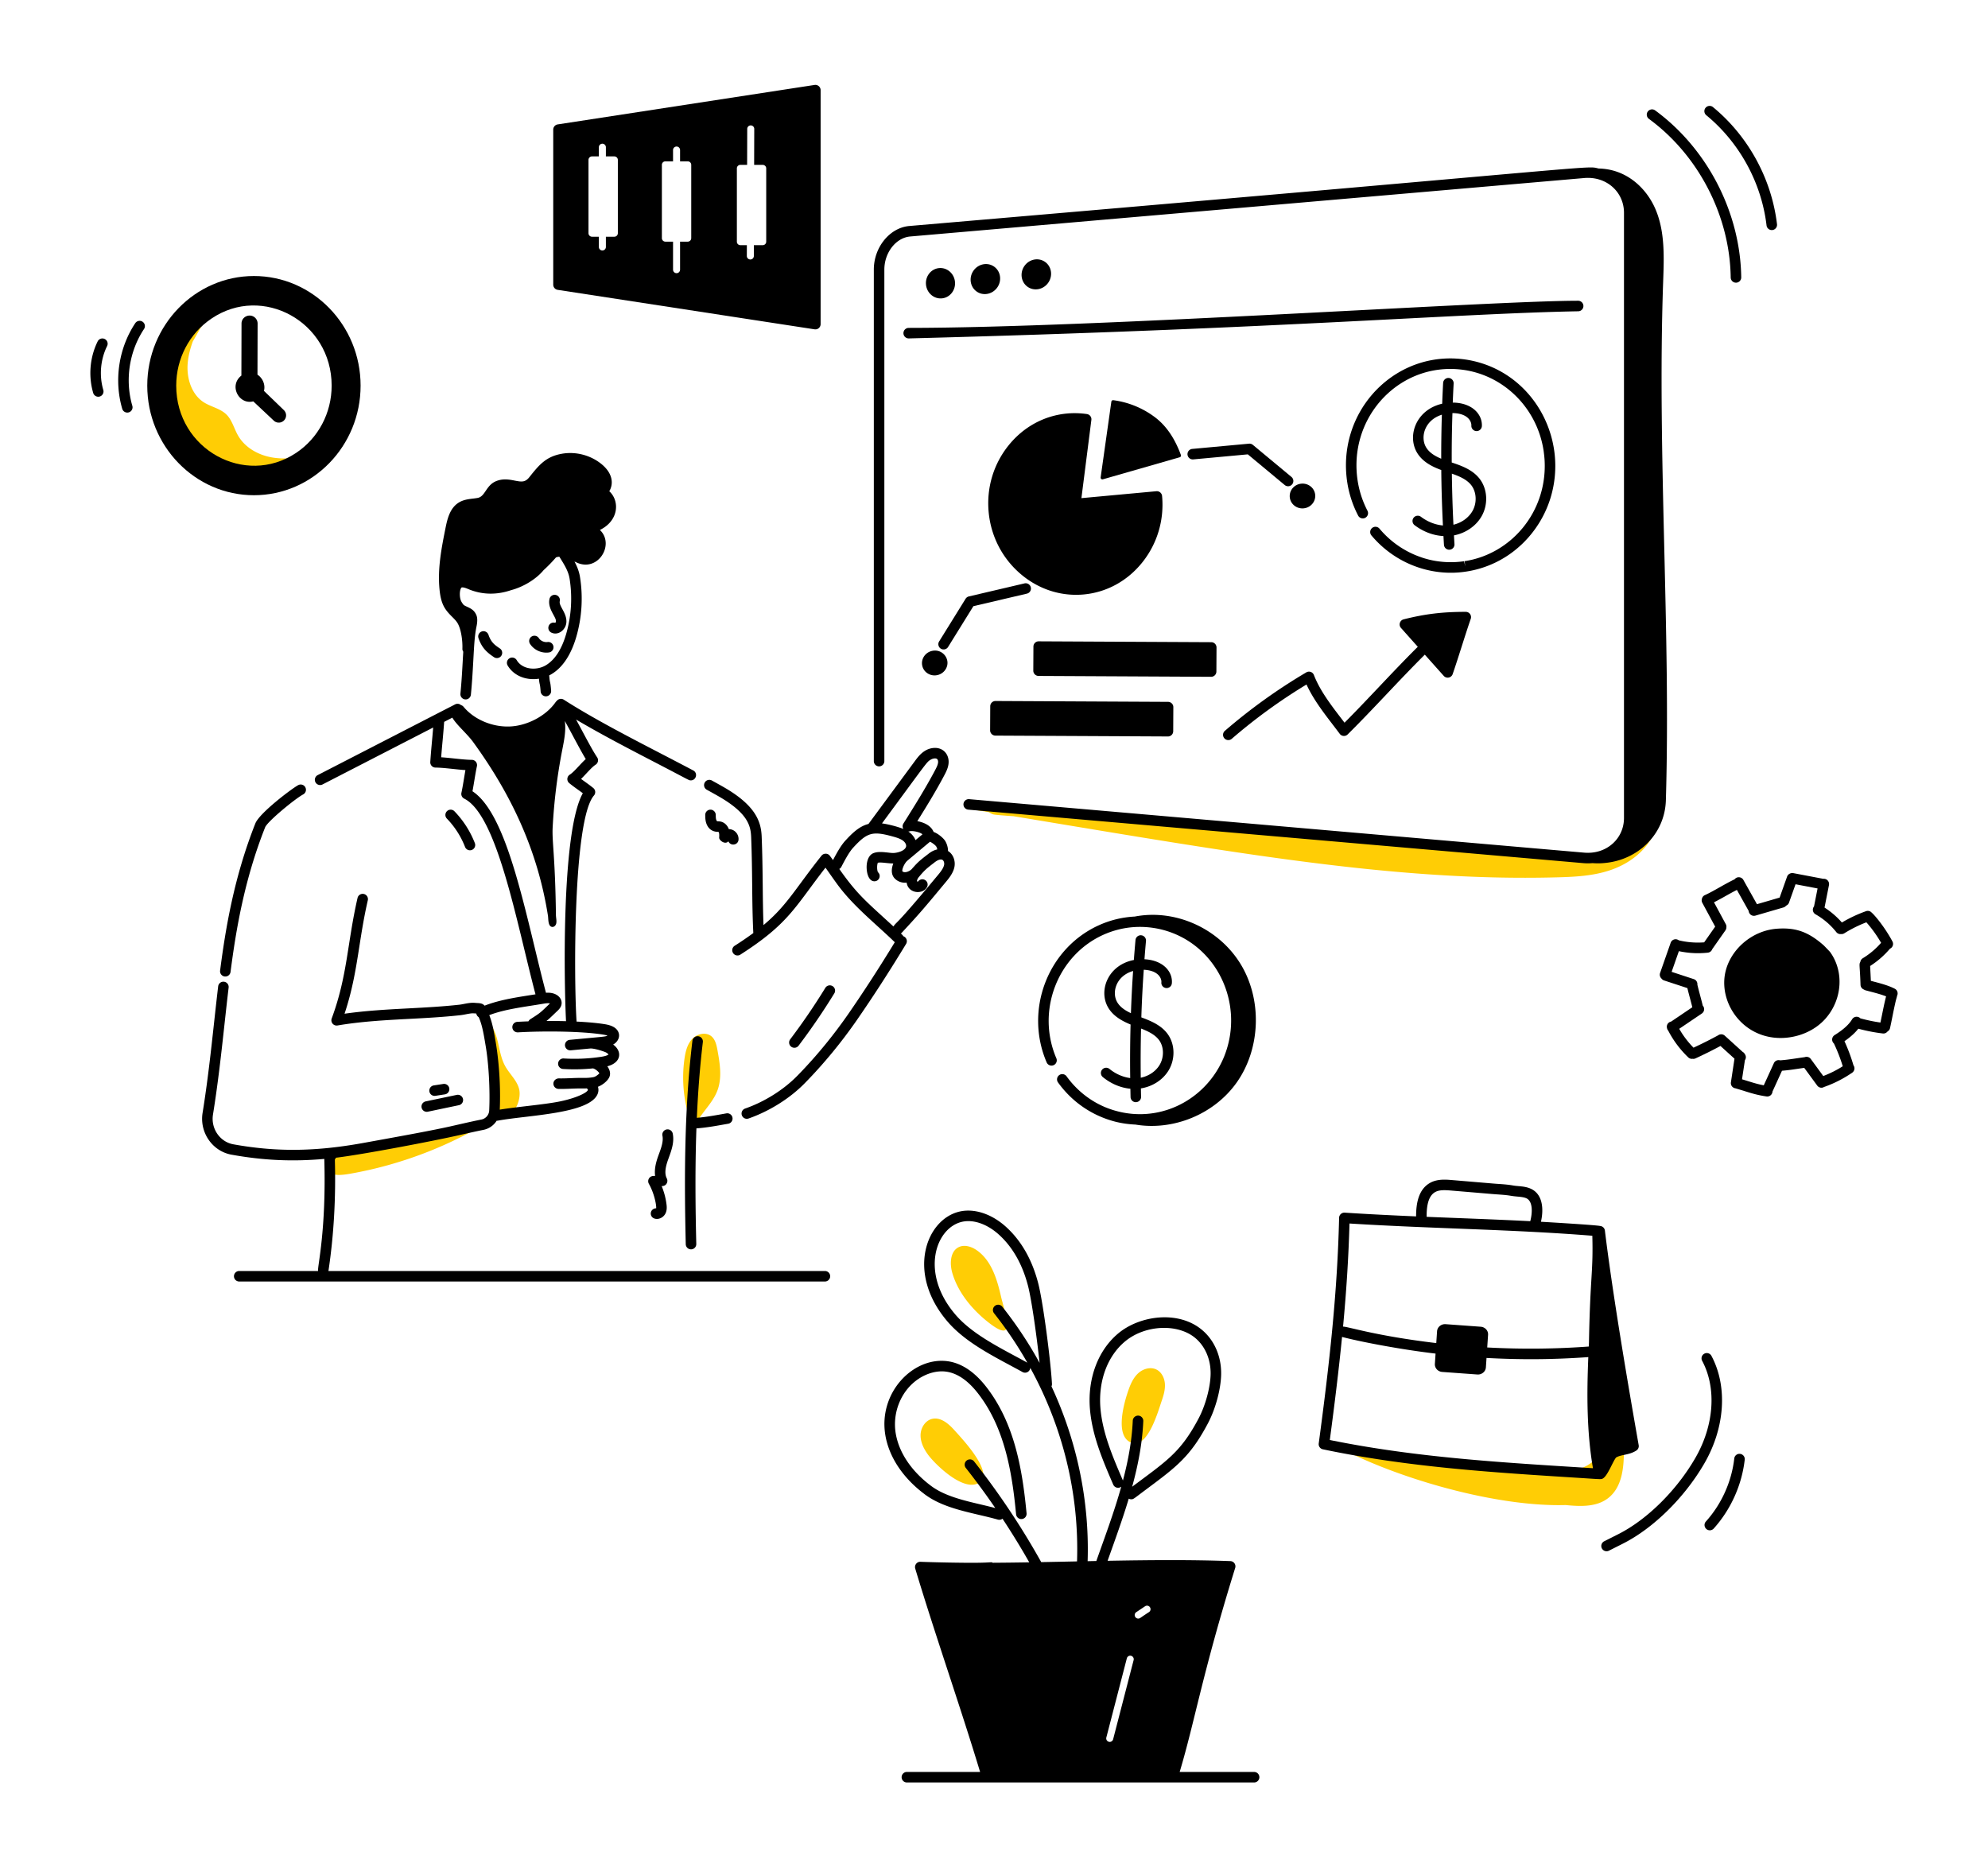
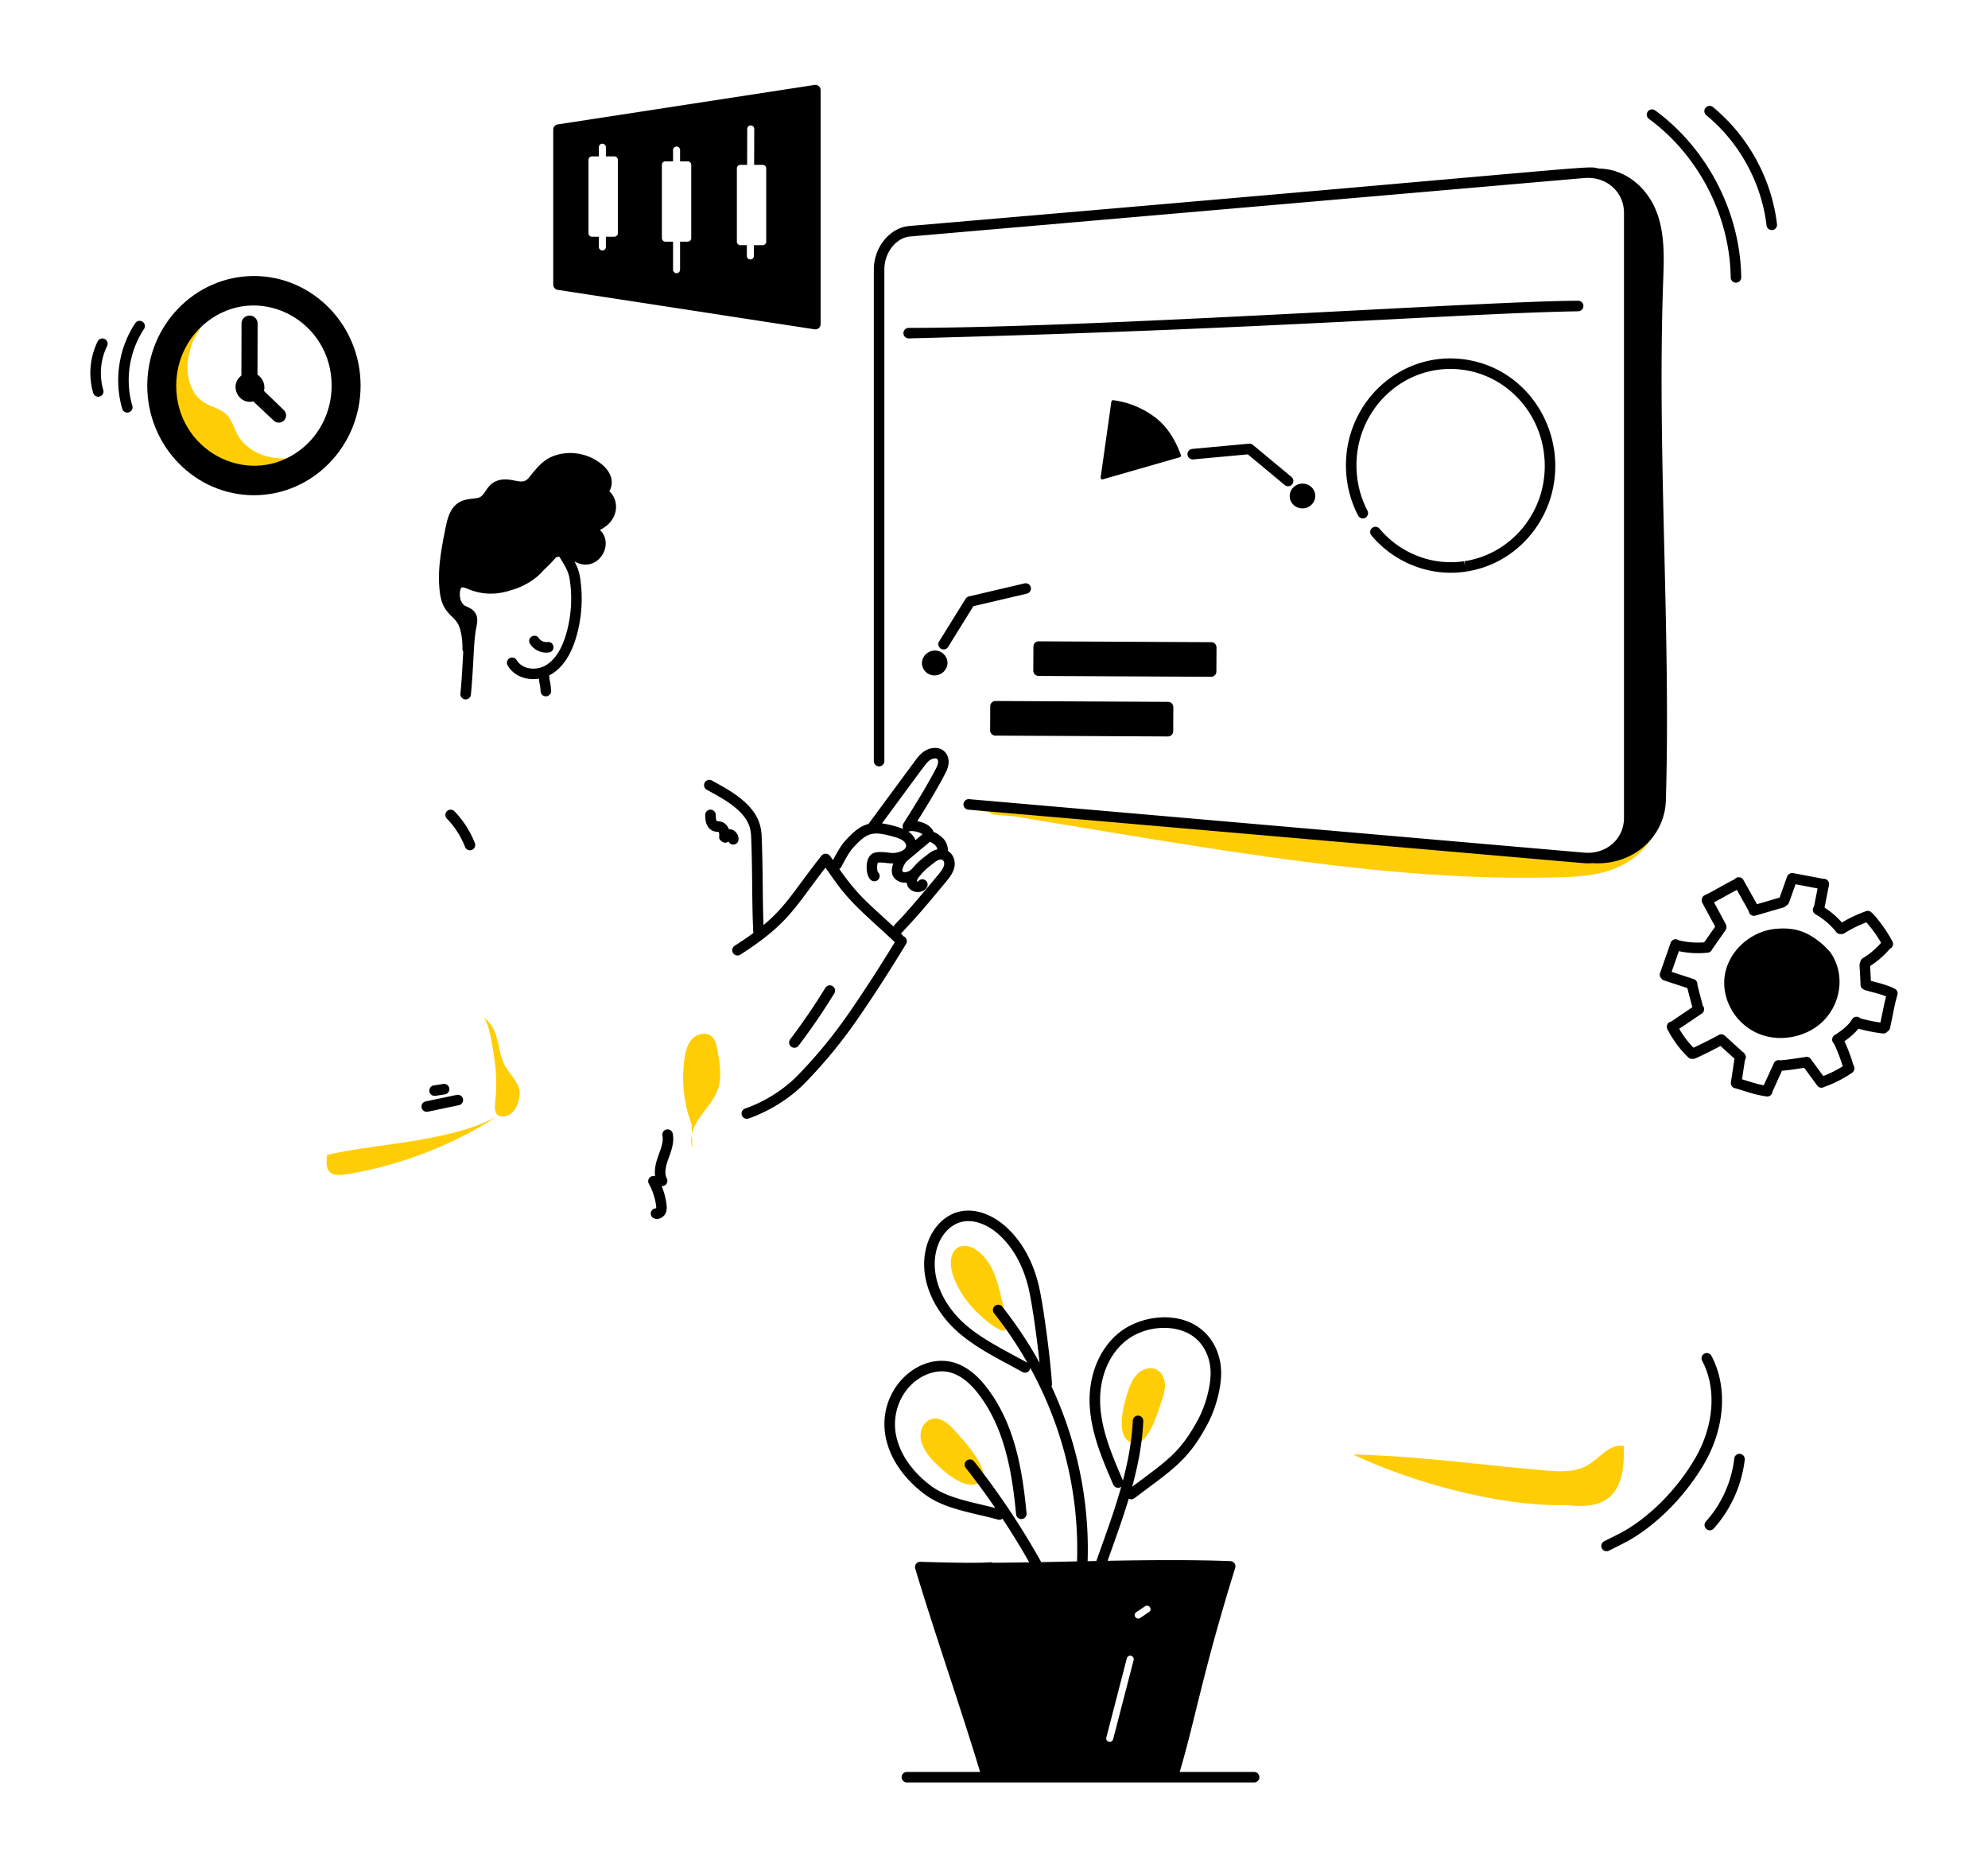
<svg xmlns="http://www.w3.org/2000/svg" enable-background="new 0 0 600 650" viewBox="16.75 58.922 566.499 532.155" id="BusinessProfit">
  <g fill="#000000" class="color000000 svgShape">
    <path fill="#ffcd05" d="M292.734 289.417c69.773 11.398 118.552 20.87 167.923 19.522 4.947-.135 9.95-.396 14.693-1.95s9.265-4.534 11.958-9.111c-9.554 8.485-22.804 5.783-35.005 4.368-20.221-2.32-40.832-2.89-61.074-4.982a4887.522 4887.522 0 0 0-78.249-7.452c-5.051-.44-11.812-2.314-16.72-1.252-.359.077 2.62 2.083 2.85 2.17 1.82.68-6.546-.004 102.479 6.842M213.81 379.287a38.132 38.132 0 0 1-2.004-18.695c.289-1.997.789-4.074 2.16-5.554 1.372-1.48 3.856-2.097 5.44-.847 1.179.931 1.527 2.542 1.796 4.02.688 3.79 1.342 7.795.01 11.408-1.066 2.89-3.28 5.178-5.036 7.71-1.756 2.531-3.108 5.727-2.124 8.646l-.241-6.688zM158.445 377.081c-13.793 7.428-34.749 7.678-48.484 10.977-.727 5.678 1.4 6.249 6.454 5.37 14.396-2.503 28.95-7.98 42.03-16.347zM164.684 369.303c-.605-2.487-2.715-4.29-3.958-6.527-1.28-2.304-1.601-4.996-2.266-7.546-.666-2.55-1.856-5.192-4.172-6.45 1.87 1.015 2.819 8.755 3.158 10.728.686 3.998.874 8.083.537 12.126-.199 2.387-.969 6.11 2.852 5.344 2.976-.595 4.477-5.093 3.85-7.675zM338.433 454.73c.619-1.7 1.429-3.397 2.796-4.581 1.367-1.184 3.406-1.742 5.033-.95 1.475.718 2.306 2.388 2.432 4.024.126 1.636-.34 3.257-.873 4.809-1.107 3.23-3.978 13.539-8.493 12.083-5.253-1.693-2.098-12.086-.895-15.386zM288.1 421.624c-.76-2.652-.579-6.179 1.929-7.33 1.641-.753 3.606-.095 5.085.94 4.106 2.876 5.718 8.11 6.842 12.994 1.196 5.196 4.755 13.995-3.381 7.676-4.638-3.602-8.836-8.56-10.476-14.28zM281.106 473.345c-1.17-1.633-2.094-3.551-2.029-5.559.065-2.007 1.353-4.068 3.31-4.517 2.382-.547 4.599 1.31 6.235 3.126 2.296 2.548 11.104 11.82 7.46 14.82-4.258 3.507-12.914-4.992-14.976-7.87zM462.884 487.83c3.911.384 8.176.59 11.441-1.495 4.896-3.127 5.275-9.721 5.146-15.33-4.016-.78-6.878 3.476-10.378 5.507-3.585 2.08-8.097 1.793-12.28 1.437-18.03-1.533-36.388-4.147-54.462-4.516 16.485 7.851 41.95 14.919 60.533 14.397zM73.866 150.98c-1.668 3.747-3.363 7.596-3.648 11.706-.286 4.111 1.132 8.606 4.51 10.82 2.111 1.385 4.814 1.797 6.601 3.601 1.573 1.59 2.118 3.94 3.233 5.897 2.042 3.584 5.982 5.696 9.973 6.323s8.064-.048 12.006-.945c-6.777 7.453-18.263 9.745-27.374 5.711s-15.348-13.984-15.456-24.19c-.109-10.205 5.765-20.166 14.471-25.056l-6.788 11.916 2.472-5.783z" class="colorcccccc svgShape" />
-     <path d="M101.722 282.672c-1.907 1.03-11.04 7.953-12.207 10.904-6.042 15.255-8.467 29.753-10.043 41.925a1.5 1.5 0 1 0 2.975.385c1.552-11.988 3.937-26.257 9.858-41.206.65-1.646 8.46-8.082 10.843-9.37a1.499 1.499 0 1 0-1.426-2.638zM215.724 354.231a1.5 1.5 0 0 0-1.668 1.311c-2.28 19.036-2.352 38.705-1.893 57.956a1.5 1.5 0 0 0 3-.072c-.243-10.156-.374-21.376.041-32.942 2.992-.2 6.15-.81 9.058-1.323a1.499 1.499 0 1 0-.525-2.953c-2.7.478-5.712 1.055-8.413 1.265.315-7.139.849-14.383 1.71-21.574a1.5 1.5 0 0 0-1.31-1.668zM155.94 239.81a1.504 1.504 0 0 0-1.906-.931 1.501 1.501 0 0 0-.932 1.906c.932 2.715 2.31 4.013 4.411 5.417a1.5 1.5 0 0 0 1.686-2.482c-1.493-.998-2.513-1.735-3.26-3.91zM173.163 237.176a1.501 1.501 0 0 0 .673 2.011c1.966.98 4.175-.784 4.31-2.948.166-2.632-2.202-4.613-1.885-5.98a1.5 1.5 0 0 0-2.922-.679c-.738 3.167 2.682 5.75 1.631 6.839a1.495 1.495 0 0 0-1.807.757z" fill="#000000" class="color000000 svgShape" />
    <path d="M190.37 198.912c1.27-2.109 1.008-5.132-2.268-7.778-3.093-2.5-7.28-3.593-11.201-2.908-4.552.787-6.538 3.183-9.274 6.636-1.214 1.533-2.172 1.417-4.215 1.018-1.468-.287-3.294-.645-5.263.146-2.94 1.186-3.088 4.348-5.246 4.783-1.603.324-3.676.223-5.48 1.369-2.4 1.52-3.163 4.445-3.69 7.068-1.136 5.67-2.312 11.532-1.748 17.537.401 4.279 1.491 5.811 3.538 7.85.654.65 1.272 1.265 1.67 1.973.977 1.73 1.404 4.932 1.321 7.2-.011.31.093.59.247.836-.246 4.169-.399 7.76-.812 11.954a1.5 1.5 0 0 0 2.986.295c.332-3.373.499-6.368.676-9.538.246-4.39.364-7.192.923-9.894.213-1.031.404-2.466-.151-3.482-.793-1.677-2.327-1.91-3.465-2.626a5.015 5.015 0 0 1-.733-1.063c-.479-.935-.54-2.732-.121-3.628.101-.22.2-.307.232-.315.584-.13 1.51.296 2.198.576 3.857 1.536 7.91 1.547 11.943.166 3.304-.863 7.028-3.032 9.206-5.674a41.566 41.566 0 0 0 3.542-3.643c.308-.118.628-.175.966-.185 1.258 2.047 2.538 3.948 2.909 6.233a36.243 36.243 0 0 1-.945 15.668c-1.263 4.4-3.202 7.424-5.764 8.99-2.69 1.646-6.759 1.284-8.358-1.427a1.505 1.505 0 0 0-2.055-.53c-.713.421-.95 1.341-.53 2.055 1.055 1.786 2.825 3.067 4.985 3.606a9.922 9.922 0 0 0 3.928.157c.085.891.157 1.252.242 1.612.064.273.13.555.243 1.988a1.5 1.5 0 1 0 2.99-.232c-.12-1.546-.206-1.99-.313-2.446-.063-.264-.127-.547-.233-1.863 4.13-2.08 6.477-6.654 7.747-11.08a39.24 39.24 0 0 0 1.025-16.975c-.267-1.65-.861-3.07-1.568-4.388.213.095.42.177.633.275 6.064 2.825 10.945-5.14 6.612-9.278 5.478-2.696 5.646-8.343 2.67-11.038z" fill="#000000" class="color000000 svgShape" />
    <path d="M170.3 240.777a1.5 1.5 0 1 0-2.514 1.637c1.133 1.741 3.287 2.75 5.41 2.44a1.502 1.502 0 0 0 1.265-1.703 1.504 1.504 0 0 0-1.703-1.265c-.924.132-1.952-.331-2.459-1.109zM274.949 327.918a1.5 1.5 0 0 0-.81-2.2c-.2-.367-.202-.313-.667-.76.058-.047.117-.092.169-.147 5.29-5.69 6.676-7.36 11.834-13.574l.74-.891c.946-1.139 2.123-2.556 2.496-4.293.36-1.687-.251-3.657-1.814-4.614.013-1.098-.403-2.223-.818-2.881-.413-.67-1.842-2.024-3.287-2.553-.762-1.825-2.699-2.692-4.64-3.073 2.703-4.322 5.424-8.777 7.697-13.088.47-.897 1.056-2.014 1.191-3.266.192-1.639-.47-3.148-1.734-3.942-1.597-.993-3.669-.575-5.003.272-1.292.8-2.135 1.94-2.88 2.95l-13.193 17.875c-2.63.646-4.695 2.692-6.536 4.693-1.283 1.377-2.465 3.489-3.572 5.603a81.3 81.3 0 0 0-.898-1.227c-.614-.816-1.802-.754-2.374-.033-7.443 9.36-9.851 14.21-16.534 19.783-.3-7.802-.13-15.308-.518-25.18-.166-4.26-1.63-8.942-11.134-14.315a259.139 259.139 0 0 0-3.096-1.727 1.501 1.501 0 0 0-1.447 2.629c1.037.57 2.055 1.133 3.063 1.707 8.639 4.885 9.487 8.519 9.616 11.822.42 10.677.166 18.286.614 27.335a97.28 97.28 0 0 1-5.3 3.614 1.5 1.5 0 1 0 1.615 2.528c13.842-8.846 15.547-13.596 24.25-24.779 1.205 1.69 2.524 3.619 3.712 5.204 4.53 6.04 10.7 10.866 16.036 16.046-4.45 7.298-8.788 13.995-13.232 20.423-4.414 6.362-9.32 12.308-14.583 17.676-3.902 3.98-9.304 7.37-14.824 9.297a1.5 1.5 0 1 0 .989 2.832c5.941-2.074 11.764-5.73 15.977-10.03 5.382-5.487 10.397-11.566 14.906-18.068 4.7-6.796 9.275-13.878 13.989-21.648zm8.586-27.772c.138.22.245.545.307.839-1.57.35-2.565 1.316-2.789 1.461-1.838 1.417-2.706 2.1-4.07 3.67a1.495 1.495 0 0 0-.232.252c-.55.77-2.144 1.505-2.852.863-.182-.44.455-2.106 1.33-2.962.415-.352 1.933-1.623 3.47-2.909 1.162-.972 2.329-1.947 3.045-2.549.49.155 1.547.957 1.79 1.335zm-3.91-3.473-1.993 1.669c-.352-.869-.977-1.673-1.83-2.297-.075-.054-.157-.09-.233-.142.13-.01.26-.028.386-.074.645-.23 2.74.127 3.67.844zm2.27-21.222c.627-.396 1.43-.514 1.82-.272.301.19.39.665.344 1.064-.075.7-.478 1.466-.864 2.204-2.625 4.968-5.815 10.085-9.014 15.171a1.486 1.486 0 0 0-.013 1.541c-1.38-.582-4.223-1.351-6.092-1.586 12.892-17.465 12.675-17.415 13.819-18.122zm-25.981 31.107c.243-.138.451-.344.59-.61 1.043-2.012 2.251-4.26 3.39-5.484 3.873-4.205 5.388-4.742 10.887-3.26 1.183.318 2.407.649 3.252 1.264.564.413 1.061 1.112.902 1.741-.266 1.034-2.003 1.697-3.497 1.796-1.175.072-3.78-.622-5.519-.05-1.276.355-1.903 1.584-2.123 2.894-.338 2.009.218 5.22 2.128 5.22 1.345 0 2.013-1.65 1.03-2.561-.329-.476-.344-2.174-.047-2.718.838-.229 2.87.21 4.397.203-.565 1.483-.692 3.145.407 4.28.863.888 2.036 1.282 3.261 1.19.044-.003.09-.014.134-.018.23 1.72 1.625 2.691 3.19 2.698.1-.025 1.733.08 2.588-1.384a1.5 1.5 0 0 0-2.524-1.617c-.106.01-.175-.006-.262-.01-.098-.17.013-.711.507-1.296 1.605-1.906 2.027-2.278 4.28-4.014.11-.066 1.312-1.159 2.243-.928.546.141.78.92.65 1.53-.264 1.232-1.536 2.602-2.612 3.897-11.527 13.883-10.704 12.013-11.829 13.62-7.622-7.04-10.157-8.892-15.423-16.383zM208.457 381.973a1.498 1.498 0 1 0-2.941.586c.36 1.81-.508 3.893-1.194 5.783-.598 1.669-1.166 3.697-.889 5.68-.219.049-1.261-.15-1.785.796a1.5 1.5 0 0 0 .004 1.463c1.653 2.94 2.176 6.283 2.08 6.974-.617.008-1.262.395-1.468 1.047-.29.915.318 1.99 1.68 1.99 1.017 0 2.027-.645 2.49-1.67.382-.849.338-1.731.244-2.481a20.12 20.12 0 0 0-1.378-5.2c.1-.028.944.08 1.428-.76.256-.445.267-.989.03-1.443-.81-1.55-.218-3.692.388-5.385.884-2.432 1.82-4.825 1.311-7.38zM136.89 374.571a1.5 1.5 0 0 0 1.466 1.194c.291 0-.266.076 9.134-1.88a1.5 1.5 0 1 0-.613-2.936l-8.826 1.848a1.498 1.498 0 0 0-1.161 1.774zM140.837 371.205l2.668-.411a1.5 1.5 0 1 0-.455-2.965l-2.668.411a1.5 1.5 0 1 0 .455 2.965z" fill="#000000" class="color000000 svgShape" />
    <path d="M244.3 356.94a186.376 186.376 0 0 0 10.227-14.983 1.502 1.502 0 0 0-2.559-1.568 182.576 182.576 0 0 1-10.06 14.74 1.5 1.5 0 0 0 2.392 1.81zM224.316 298.68c.598 1.445 2.736 1.118 2.88-.433.133-1.427-.908-2.774-2.323-3.003a2.815 2.815 0 0 0-.437-.034c-.397-1.099-1.26-1.914-2.291-2.148-.385-.086-.994-.091-1.016-.095-.05-.02-.183-.15-.262-.366-.143-.387-.15-.933-.156-1.461-.01-.829-.731-1.493-1.517-1.483a1.5 1.5 0 0 0-1.483 1.518c.01.709.019 1.592.341 2.465.951 2.577 3.3 2.318 3.4 2.338.329.199.25 1.278.232 1.642-.04.776 1.703 2.135 2.632 1.06zM151.208 301.136a1.5 1.5 0 0 0 .857-1.94 27.333 27.333 0 0 0-5.866-9.127 1.502 1.502 0 0 0-2.148 2.096 24.291 24.291 0 0 1 5.217 8.114 1.5 1.5 0 0 0 1.94.857z" fill="#000000" class="color000000 svgShape" />
-     <path d="M253.317 422.626a1.5 1.5 0 0 0-1.5-1.5H110.343c1.523-10.074 2.138-20.76 1.83-31.777.132-.143.23-.314.298-.5 7.332-.866 27.743-4.733 35.925-6.607 1.998-.455 4.063-.927 6.095-1.328a5.757 5.757 0 0 0 3.785-2.604c.01 0 .018.004.028.004.09 0 .184-.007.275-.025 8.664-1.607 26.539-1.927 28.542-7.799.14-.408.263-1.077.025-1.863 1.3-.485 2.713-1.642 3.216-2.697.387-.818.345-1.92-.555-3.134 4.091-1.048 4.245-4.355 1.666-6.196 1.421-.8 2.055-2.306 1.47-3.594-.693-1.56-2.631-2.025-4.025-2.237-2.241-.349-4.967-.58-7.867-.72-.776-11.634-1.033-57.51 4.945-64.417a1.496 1.496 0 0 0-.185-2.143c-.822-.673-1.696-1.3-2.542-1.908-.32-.23-.633-.454-.939-.678 1.412-1.359 2.994-3.327 4.141-4.054a1.5 1.5 0 0 0 .436-2.112c-1.051-1.542-2.642-4.512-4.18-7.385-.627-1.17-1.24-2.315-1.822-3.377 7.677 4.543 16.292 8.98 24.186 13.08 8.435 4.388 7.95 4.257 8.506 4.257 1.564 0 2.076-2.098.702-2.826-3.37-1.782-6.797-3.557-9.061-4.735-9.649-5.006-19.626-10.183-27.84-15.439a1.497 1.497 0 0 0-2.006.373c-.113.09-.219.191-.306.316-2.7 3.91-8.085 6.769-13.09 6.955-5.011.193-10.176-2.016-13.147-5.61a1.495 1.495 0 0 0-.734-.485 1.504 1.504 0 0 0-1.659-.215l-1.52.787c-.118.053-.259.131-37.654 19.376a1.5 1.5 0 0 0 1.373 2.668l31.532-16.229c-.295 3.71-.543 5.722-.824 9.816a1.5 1.5 0 0 0 1.483 1.604c2.423.02 5.768.53 8.532.72-.379 2.09-.72 4.527-1.142 6.465a1.5 1.5 0 0 0 .797 1.663c9.446 4.701 14.921 35.337 20.31 55.768-4.908.789-9.978 1.464-14.503 3.232-.434-.512-.985-.693-1.96-.745-.213-.011-.478-.025-.814-.055-1.026-.094-2.132.118-3.106.306-.459.088-.908.177-1.326.222-4.773.531-9.683.791-14.432 1.043-6.001.317-12.181.645-18.27 1.523 2.292-6.86 3.237-12.89 4.232-19.235.65-4.141 1.322-8.425 2.408-13.134a1.501 1.501 0 0 0-2.924-.673c-2.949 12.79-2.864 22.235-7.373 34.392a1.5 1.5 0 0 0 1.659 2c6.719-1.151 13.687-1.52 20.427-1.878 4.79-.253 9.745-.515 14.601-1.055a20.136 20.136 0 0 0 1.566-.26c1.945-.374 1.91-.273 2.949-.214.074.465.326.812.68 1.033 1.06 2.281 1.526 5.473 1.99 8.211.87 5.054 1.284 12.616 1.007 18.388a2.77 2.77 0 0 1-2.241 2.585c-2.993.592-6.151 1.352-8.966 1.977-4.85 1.077-11.585 2.328-24.848 4.725-13.624 2.452-24.647 2.556-36.86.353-3.842-.697-6.444-4.502-5.798-8.481 1.44-8.927 2.38-17.51 3.289-25.812.382-3.487.76-6.94 1.169-10.37a1.5 1.5 0 0 0-1.312-1.668 1.492 1.492 0 0 0-1.667 1.312c-.41 3.44-.79 6.902-1.173 10.4-.904 8.264-1.84 16.809-3.267 25.658-.905 5.582 2.784 10.926 8.224 11.914 9.328 1.682 17.595 1.998 26.456 1.21.597 20.466-1.976 30.642-1.777 31.938H84.92a1.5 1.5 0 0 0 0 3h166.897a1.5 1.5 0 0 0 1.5-1.5zm-101.93-138.21c.44-2.3.803-5.011 1.266-7.133a1.501 1.501 0 0 0-1.452-1.82c-2.463-.02-5.913-.553-8.734-.733.282-3.707.55-5.864.849-10.093l2.336-1.202c1.118 1.996 4.21 4.593 5.929 6.957 11.01 15.14 18.419 31.104 21.32 49.52.14.898-.037 2.976 1.167 3.163.518.08 1.001-.364 1.153-.866.228-.754-.041-1.713-.051-2.499-.219-16.952-1.152-20.885-.931-25.047a158.268 158.268 0 0 1 2.654-21.641l.018-.089c.397-2.05.837-4.104.904-6.192.025-.78-.006-1.569-.108-2.346.75 1.34 1.568 2.868 2.374 4.374 1.308 2.44 2.558 4.775 3.588 6.471-.67.6-1.329 1.309-1.973 2.001-.894.961-1.819 1.954-2.58 2.437a1.498 1.498 0 0 0-.146 2.427c1.27 1.038 2.622 1.943 3.861 2.868-6.326 11.259-5.253 56.242-4.786 64.963-1.855-.049-3.737-.065-5.58-.054.952-.753 1.713-1.539 3.104-2.859.431-.405 1.33-1.25 1.216-2.49-.112-1.437-1.66-2.906-4.456-2.692-1.082-4.082-2.133-8.418-3.242-13.004-4.638-19.176-9.427-38.98-17.7-44.421zm4.784 63.797c4.687-1.775 10.126-2.345 15.37-3.245.55-.092 1.365-.236 1.93-.088-2.615 2.479-2.449 2.513-5.576 4.48-.25.157-.435.377-.553.625a146.78 146.78 0 0 0-3.182.143 1.5 1.5 0 0 0-1.412 1.584c.046.826.743 1.44 1.583 1.412 7.343-.422 17.989-.345 24.13.61.713.109 1.147.234 1.403.332-.722.312-.986.272-10.753 1.19a1.5 1.5 0 0 0 .14 2.994c.11 0 .256-.02 5.82-.542 1.049.027 2.845.529 4.096 1.02.542.211.871.536.984.712-.157.13-.667.435-2.13.654a50.978 50.978 0 0 1-10.665.467 1.5 1.5 0 0 0-.184 2.994c2.875.178 5.69.121 8.573-.165.77.217 1.586.98 1.802 1.403-.306.37-1.079.952-1.578 1.066-.817.177-1.874.266-2.953.244-2.729-.041-4.55.183-7.042.137-.808.019-1.512.647-1.525 1.475s.646 1.512 1.474 1.525c1.306.02 2.3-.015 3.61-.07 2.956-.12 3.296-.037 4.474-.08.023.031.042.066.069.096.188.214.209.324.21.324-.122.745-3.326 2.38-8.269 3.352-4.475.878-11.81 1.456-16.852 2.282.465-10.94-1.237-19.644-1.25-19.76-.39-2.318-.834-4.91-1.744-7.17zM288.88 139.254c-.22-2.383-2.248-4.143-4.53-3.931s-3.95 2.314-3.73 4.696c.221 2.383 2.249 4.142 4.53 3.931 2.281-.211 3.951-2.314 3.73-4.696zM301.02 140.713c1.304-2.005.806-4.644-1.114-5.893s-4.535-.637-5.84 1.369c-1.305 2.005-.806 4.644 1.114 5.893 1.92 1.25 4.535.637 5.84-1.369zM315.539 139.368c1.305-2.006.806-4.644-1.114-5.894-1.92-1.25-4.534-.636-5.84 1.37-1.305 2.005-.806 4.643 1.114 5.893 1.92 1.25 4.535.636 5.84-1.37z" fill="#000000" class="color000000 svgShape" />
    <path d="M490.665 139.683c.247-7.203.641-14.707-2.244-21.312-2.503-5.73-8.066-11.267-16.118-11.424-4.064-.893 6.395-.975-196.442 16.382-5.573.484-10.107 6.055-10.107 12.417v140.075a1.5 1.5 0 0 0 3 0V135.746c0-4.846 3.305-9.075 7.367-9.429l192.056-16.658c6.4-.557 11.342 4.01 11.342 9.9v172.449c0 2.817-1.114 5.39-3.137 7.246-2.16 1.982-5.075 2.92-8.205 2.654L292.958 286.67a1.5 1.5 0 1 0-.26 2.988l175.22 15.238a14.626 14.626 0 0 0 2.633-.003c1.577.119 2.926.061 4.466-.153 9.145-1.275 16.17-8.524 16.44-17.753 1.422-48.407-2.476-98.197-.792-147.304z" fill="#000000" class="color000000 svgShape" />
    <path d="M274.195 153.866a1.5 1.5 0 0 0 1.5 1.5c105.578-2.745 156.275-7.099 190.776-7.737a1.5 1.5 0 0 0-.026-3c-25.046 0-137.122 7.709-190.751 7.736a1.5 1.5 0 0 0-1.5 1.501zM273.676 565.389a1.5 1.5 0 0 0 1.5 1.5h98.945a1.5 1.5 0 0 0 0-3h-21.212c4.318-14.403 6.456-28 15.822-58.142a1.499 1.499 0 0 0-1.377-1.944c-11.386-.42-23.255-.308-34.985-.09 2.163-6.058 4.284-11.897 6.028-17.704.218.116.458.18.702.18.675 0 .62-.102 4.243-2.8 8.663-6.448 12.617-9.391 17.615-18.84 2.185-4.13 3.7-9.754 3.77-13.996.081-4.956-1.837-9.502-5.262-12.474-6.742-5.85-17.862-4.308-24.02.8-5.77 4.789-8.803 12.814-8.115 21.47.61 7.655 3.678 14.772 6.646 21.654a1.502 1.502 0 0 0 1.97.784c.118-.05.22-.117.317-.192-2.1 7.507-4.908 14.948-7.1 21.18l-2.482.05c.542-17.168-3.036-34.214-10.301-49.823.096-.211.15-.445.138-.693-.3-5.888-2.435-22.932-3.924-28.696-1.727-6.683-4.796-12.071-9.119-16.013-4.074-3.714-9.015-5.365-13.22-4.423-9.66 2.173-15.294 17.557-3.547 31.307 5.445 6.373 14.004 10.34 21.414 14.439a1.5 1.5 0 0 0 2.218-1.182c9.308 16.944 13.955 35.97 13.322 55.147-3.345.07-6.941.145-10.204.205a218.704 218.704 0 0 0-19.138-28.701 1.5 1.5 0 1 0-2.357 1.857 215.849 215.849 0 0 1 8.401 11.431c-1.28-.331-2.581-.648-3.865-.95-5.18-1.216-10.537-2.475-14.335-5.289-5.617-4.16-9.226-9.483-10.162-14.984-1.022-6.015 1.554-12.257 6.41-15.533 2.438-1.646 5.267-2.429 7.767-2.136 3.24.374 6.368 2.485 9.3 6.275 7.546 9.75 9.657 22.298 10.815 34.406.08.825.827 1.431 1.636 1.35a1.5 1.5 0 0 0 1.35-1.635c-1.2-12.557-3.416-25.603-11.428-35.956-3.444-4.454-7.256-6.95-11.33-7.42-9.702-1.114-19.528 9.09-17.477 21.151 1.066 6.27 5.091 12.269 11.334 16.893 4.294 3.181 9.958 4.512 15.435 5.8 1.853.435 3.605.846 5.288 1.324a1.499 1.499 0 0 0 1.318-.254 214.2 214.2 0 0 1 7.624 12.431 966.5 966.5 0 0 1-10.39.123c-.717-.351.297.072-7.838.003-4.443-.039-8.74-.132-12.77-.275-.505-.031-.945.2-1.242.582a1.503 1.503 0 0 0-.249 1.348c5.55 18.512 12.821 39.217 18.483 57.955h-20.862a1.5 1.5 0 0 0-1.5 1.5zm63.055-84.574c-2.871-6.658-5.84-13.544-6.41-20.705-.612-7.682 2.02-14.757 7.04-18.922 5.748-4.77 15.157-5.165 20.138-.843 2.754 2.39 4.295 6.091 4.228 10.159-.062 3.752-1.469 8.951-3.422 12.643-5.121 9.682-8.996 12.028-18.93 19.46 1.67-6.115 2.887-12.343 3.167-18.699a1.501 1.501 0 0 0-1.432-1.565c-.808-.026-1.529.605-1.566 1.432-.254 5.755-1.321 11.446-2.806 17.064l-.007-.024zm-47.741-47.28c-10.139-11.864-5.624-24.734 1.923-26.43 3.249-.733 7.19.655 10.54 3.711 3.886 3.543 6.657 8.438 8.237 14.547 1.049 4.06 2.503 14.51 3.296 21.94a114.224 114.224 0 0 0-10.606-15.974 1.5 1.5 0 1 0-2.351 1.863 111.25 111.25 0 0 1 9.47 14.066c-7.104-3.93-15.476-7.83-20.51-13.723zm51.556 84.81 2.506-1.67a1 1 0 0 1 1.11 1.664c-2.486 1.592-2.536 1.838-3.06 1.838a.998.998 0 0 1-.556-1.832zm-1.475 12.449a1 1 0 0 1 .717 1.219l-5.838 22.55a1 1 0 1 1-1.936-.501l5.838-22.551a.998.998 0 0 1 1.219-.717zM556.687 340.69c-1.825-.942-4.133-1.545-6.17-2.078-.222-.058-.429-.115-.646-.172l-.208-4.231a25.112 25.112 0 0 0 5.654-4.932 1.487 1.487 0 0 0 .703-2.06c-2.103-3.96-5.036-7.491-5.9-8.199a1.494 1.494 0 0 0-1.631-.43 39.64 39.64 0 0 0-6.877 3.23 23.354 23.354 0 0 0-4.945-4.259l1.267-6.414c.188-.952-.575-1.88-1.616-1.776l-8.536-1.623c-.666-.123-1.506.212-1.784.992l-2.125 5.98-6.46 1.881-3.87-6.915a1.5 1.5 0 0 0-2.497-.184c-3.133 1.51-5.746 3.264-8.497 4.525-.455.21-.704.566-.838 1.059-.081.388-.082.737.123 1.116l3.67 6.794-3.14 4.479a23.215 23.215 0 0 1-7.24-.586 1.49 1.49 0 0 0-2.302.704l-3.014 8.6a1.498 1.498 0 0 0 .4 1.598c.178.245.43.439.739.54l6.636 2.178c.523 2.167.887 3.329 1.409 5.46l-6.045 4.088a1.484 1.484 0 0 0-.39.125 1.498 1.498 0 0 0-.772 1.757c.038.194.113.383.231.557.026.039.06.067.09.103a29.01 29.01 0 0 0 5.732 7.66c.29.278.663.416 1.036.416.07 0 .139-.011.208-.02.064.008.126.027.192.027.208 0 .419-.043.62-.135a123.794 123.794 0 0 0 7.12-3.543c1.56 1.411 2.393 2.175 3.993 3.622l-1.017 6.736a1.501 1.501 0 0 0 1.26 1.707c.012.002.026.002.039.003.96.284 1.78.539 2.511.766 2.273.705 3.773 1.172 6.322 1.55a1.5 1.5 0 0 0 1.704-1.263c.007-.04.003-.08.006-.12l2.71-5.941c2.203-.177 3.847-.47 6.342-.823l3.682 5.024.023.03c.294.398.748.61 1.207.61.257 0 .51-.083.744-.218a33.857 33.857 0 0 0 7.743-3.891c.139-.067.26-.155.368-.257.592-.49.727-1.356.282-2-.005-.008-.012-.013-.018-.02a51.093 51.093 0 0 0-2.568-6.873c1.686-1.165 2.99-2.343 3.948-3.56 2.544.67 4.635 1.074 6.995 1.355.061.008.12.011.18.011.466 0 .874-.232 1.152-.579.339-.203.607-.521.702-.936.25-1.102.47-2.206.692-3.324 1.185-5.946 1.205-5.118 1.316-5.9v-.001a1.5 1.5 0 0 0-.645-2.02zm-17.147 13.213a1.494 1.494 0 0 0-.193 2.395 47.847 47.847 0 0 1 2.514 6.487 30.863 30.863 0 0 1-5.553 2.78l-3.562-4.86a1.497 1.497 0 0 0-1.721-.516c-.887.122-1.67.238-2.397.346-1.645.246-2.994.44-4.618.559a1.495 1.495 0 0 0-1.781.812l-2.878 6.308c-2.091-.393-3.523-.904-6.197-1.717l.824-5.445a1.463 1.463 0 0 0-.019-1.724 1.497 1.497 0 0 0-.621-.641 668.047 668.047 0 0 1-2.36-2.14c-.925-.841-1.85-1.683-2.743-2.486a1.499 1.499 0 0 0-1.885-.097 120.184 120.184 0 0 1-7.017 3.524 26.01 26.01 0 0 1-4.072-5.378l6.442-4.356c.729-.493.909-1.541.263-2.248-.541-2.256-1.042-3.89-1.534-5.981a1.498 1.498 0 0 0-1.022-1.575l-6.315-2.072 2.066-5.895a25.97 25.97 0 0 0 8.26.427 1.496 1.496 0 0 0 1.249-1l3.755-5.354c.181-.259.268-.554.27-.847a1.486 1.486 0 0 0-.161-.918l-3.365-6.227c2.665-1.364 3.993-2.248 6.528-3.535l3.358 5.997a1.5 1.5 0 0 0 1.916 1.328l7.995-2.329a1.49 1.49 0 0 0 .75-.505c.371-.159.683-.452.828-.862l1.863-5.24 6.278 1.195-1.013 5.126c-.05.062-.098.125-.138.197-.41.72-.156 1.635.565 2.043a20.34 20.34 0 0 1 5.917 5.068c.297.377.736.573 1.18.573.05 0 .098-.02.147-.024.056.007.112.021.17.021.272 0 .547-.074.795-.23a36.605 36.605 0 0 1 6.284-3.125 35.718 35.718 0 0 1 4.193 5.842 22.169 22.169 0 0 1-5.22 4.399 1.49 1.49 0 0 0-.697 1.057c-.43.696-.134.86.057 6.539.03.616.43 1.124.973 1.328.132.09.276.165.44.21.453.125.93.25 1.421.378 1.468.384 3.084.809 4.452 1.35-.646 2.514-.914 4.169-1.616 7.458-1.858-.263-3.619-.63-5.712-1.187a1.482 1.482 0 0 0-.304-.248 1.5 1.5 0 0 0-2.057.514c-.899 1.497-2.528 2.97-4.982 4.501z" fill="#000000" class="color000000 svgShape" />
    <path d="M536.435 328.333c-4.37-3.862-7.994-5.147-13.365-4.742-7.147.528-13.49 6.063-14.76 12.879-1.574 8.555 5.149 18.255 15.831 18.255 4.852 0 9.733-1.992 12.855-5.58 4.749-5.425 5.272-13.39 1.244-18.936-.089-.121-1.713-1.796-1.805-1.876zM509.93 138a1.5 1.5 0 0 0 1.5 1.481h.02a1.5 1.5 0 0 0 1.48-1.52c-.243-18.448-9.642-36.68-24.528-47.58a1.499 1.499 0 1 0-1.772 2.422c14.142 10.354 23.07 27.673 23.3 45.198zM521.81 124.48a1.5 1.5 0 0 0 1.313-1.667c-1.536-12.933-8.186-25.097-18.245-33.372a1.5 1.5 0 1 0-1.906 2.317c9.468 7.788 15.727 19.237 17.173 31.409a1.5 1.5 0 0 0 1.666 1.312zM450.518 213.92a30.742 30.742 0 0 0 7.973-12.79c.01-.033.02-.067.028-.1l.014-.049c5.374-17.187-5.05-36.21-23.348-39.468l-.057-.011c-19.159-3.287-35.75 12.365-34.801 31.577.223 4.515 1.378 8.812 3.433 12.77a1.498 1.498 0 1 0 2.662-1.38c-1.854-3.574-2.897-7.456-3.1-11.538-.854-17.31 14.04-31.435 31.299-28.472l.039.007c11.365 2.023 20.192 11.246 21.961 22.93l.091.738c.09.67.154 1.37.196 2.129.712 14.647-9.634 26.6-22.829 28.58l.223 1.483-.358-1.464a26.524 26.524 0 0 1-8.407-.134 26.158 26.158 0 0 1-3.637-.931 1.529 1.529 0 0 0-.137-.054c-4.629-1.56-8.76-4.396-11.948-8.204a1.501 1.501 0 0 0-2.3 1.926c6.926 8.273 17.306 11.798 26.833 10.37l.177-.025a29.256 29.256 0 0 0 15.478-7.413c.185-.165.359-.322.515-.477z" fill="#000000" class="color000000 svgShape" />
-     <path d="M421.663 206.195a1.5 1.5 0 0 0-1.809 2.395c2.493 1.883 5.358 2.949 8.223 3.098.046.831.09 1.663.143 2.493a1.5 1.5 0 0 0 2.994-.192c-.053-.83-.097-1.664-.143-2.497 3.31-.634 6.25-2.627 7.852-5.405 1.964-3.395 1.73-7.818-.568-10.758-2.005-2.561-5.107-3.672-7.92-4.609-.022-4.713.048-9.428.202-14.074 1.427.008 2.986.276 4.117 1.145.816.617 1.316 1.563 1.273 2.411a1.5 1.5 0 0 0 1.423 1.573 1.509 1.509 0 0 0 1.573-1.422c.166-3.29-2.683-6.64-8.294-6.701.062-1.656.143-3.424.248-5.443a1.5 1.5 0 0 0-1.42-1.576 1.506 1.506 0 0 0-1.576 1.42c-.115 2.214-.2 4.123-.265 5.917-7.337 1.671-10.034 8.97-7.224 13.86 1.523 2.647 4.29 4.061 6.96 5.038.05 5.295.212 10.59.475 15.8-2.153-.183-4.367-1.04-6.264-2.473zm14.329-9.017c1.539 1.967 1.68 5.082.333 7.409-1.109 1.92-3.117 3.326-5.404 3.87-.242-4.802-.39-9.675-.45-14.555 2.168.756 4.25 1.651 5.52 3.276zm-12.9-10.844c-1.654-2.881-.394-7.669 4.533-9.233-.132 4.144-.193 8.34-.185 12.545-1.828-.763-3.455-1.76-4.348-3.312zM367.724 269.49a156.503 156.503 0 0 1 21.327-15.497c2.371 5.156 6.149 9.595 9.472 14.056a1.5 1.5 0 0 0 2.259.169c3.771-3.736 7.545-7.719 11.193-11.57 3.523-3.72 7.161-7.557 10.787-11.163l5.4 6.054a1.496 1.496 0 0 0 1.414.473 1.5 1.5 0 0 0 1.123-.98c.865-2.507 1.738-5.246 2.582-7.894.842-2.645 1.715-5.38 2.573-7.862a1.501 1.501 0 0 0-1.418-1.99c-6.645 0-11.61.599-17.709 2.136a1.498 1.498 0 0 0-.753 2.452l4.788 5.368c-7.115 7.066-13.876 14.604-20.875 21.632-3.207-4.217-6.822-8.668-8.73-13.593a1.5 1.5 0 0 0-2.16-.75 159.465 159.465 0 0 0-23.236 16.69 1.501 1.501 0 0 0 1.963 2.27zM473.572 480.214c1.36-.87 2.764-4.816 3.694-5.929 1.493-.899 3.718-.654 5.783-1.996a1.5 1.5 0 0 0 .661-1.518c-3.036-17.283-7.338-42.428-9.631-61.174a1.49 1.49 0 0 0-1.385-1.299c-1.021-.26-14.458-1.067-16.833-1.198.748-3.293.712-7.871-3.025-9.471-1.701-.727-3.508-.613-4.94-.871-1.914-.346-3.83-.397-5.643-.553l-11.725-.99c-1.809-.15-4.282-.362-6.374.86-3.192 1.862-3.885 5.797-3.873 9.492-6.578-.282-13.335-.612-20.344-1.064a1.502 1.502 0 0 0-1.597 1.462c-.499 21.199-2.681 41.042-5.806 64.312a1.5 1.5 0 0 0 1.178 1.667c24.225 5.072 47.862 6.56 72.887 8.136 6.523.412 6.42.488 6.973.134zm-47.905-81.55c1.174-.686 2.782-.614 4.608-.459 12.778 1.07 11.276.967 13.248 1.103 4.087.282 3.123.395 5.589.61.942.085 1.832.164 2.544.469 1.954.836 1.784 4.197 1.155 6.549-9.797-.503-19.11-.816-29.527-1.244-.02-2.473.252-5.783 2.383-7.028zm-24.367 8.932c23.985 1.492 46.229 1.646 69.198 3.488.288 10.532-.62 11.51-.957 30.424l-.055 1.146a227.23 227.23 0 0 1-28.938.266l.242-3.61c.08-1.184-.857-2.208-2.1-2.299l-9.989-.727c-1.266-.093-2.367.818-2.448 2.024l-.225 3.364c-17.448-2.076-25.37-4.774-26.561-4.688.923-9.843 1.56-19.477 1.833-29.388zm-2.117 32.322c4.346 1.171 15.81 3.47 26.644 4.751l-.195 2.926c-.08 1.184.856 2.21 2.1 2.3l9.988.727c1.267.092 2.368-.818 2.449-2.024l.18-2.688c9.404.512 18.73.496 29.003-.24-.435 10.552-.458 21.24 1.323 31.662-25.53-1.608-50.166-2.98-74.983-8.042 1.375-10.308 2.558-19.956 3.49-29.372zM320.682 365.65a1.5 1.5 0 1 0-2.436 1.752c3.895 5.414 9.53 9.422 16.286 11.167 1.893.478 3.838.751 5.791.835 10.709 1.8 22.34-2.885 28.775-11.905 7.004-9.818 7.385-24.103.902-34.275-6.318-9.933-18.537-15.29-29.887-13.104a28.237 28.237 0 0 0-10.256 2.492l-.067.029c-14.493 6.624-21.178 24.135-14.783 39.048a1.5 1.5 0 0 0 2.758-1.182c-5.768-13.45.298-29.177 13.228-35.117l.058-.025c5.44-2.471 11.263-2.894 16.8-1.523.017.005.033.01.05.013 15.621 3.986 23.606 21.161 17.75 35.976-.009.022-.022.057-.034.094-5.368 13.279-20.23 20.202-33.972 14.505-4.362-1.837-8.153-4.873-10.963-8.78z" fill="#000000" class="color000000 svgShape" />
-     <path d="M330.796 363.76a1.5 1.5 0 0 0 .216 2.111c2.347 1.913 5.083 3.061 7.85 3.315.016.791.029 1.583.05 2.374a1.499 1.499 0 1 0 2.999-.082c-.022-.793-.035-1.59-.05-2.387 3.23-.508 6.149-2.341 7.802-4.98 2.035-3.238 1.965-7.558-.17-10.506-1.856-2.556-4.816-3.746-7.508-4.755.146-4.567.38-9.113.69-13.57 1.368.064 2.836.376 3.886 1.244.759.62 1.203 1.54 1.132 2.346a1.5 1.5 0 0 0 1.362 1.626 1.49 1.49 0 0 0 1.626-1.362c.284-3.219-2.385-6.561-7.804-6.843.12-1.602.263-3.325.432-5.226a1.5 1.5 0 0 0-2.988-.265 360.85 360.85 0 0 0-.466 5.699c-7.215 1.385-10.046 8.414-7.498 13.241 1.383 2.625 4.01 4.1 6.561 5.144a374.866 374.866 0 0 0-.105 15.26c-2.06-.267-4.14-1.16-5.906-2.6a1.5 1.5 0 0 0-2.11.217zm16.268-8.394c1.412 1.95 1.436 4.956.057 7.15-1.127 1.8-3.092 3.078-5.299 3.532-.062-4.62-.033-9.312.081-14.016 2.05.802 4.003 1.74 5.16 3.334zm-12.053-11.025c-1.477-2.798-.12-7.35 4.626-8.71-.27 3.954-.477 7.98-.618 12.025-1.708-.798-3.215-1.809-4.008-3.315zM326.478 176.92a24.127 24.127 0 0 0-5.672-.155c-6.571.606-12.524 3.88-16.763 9.22-4.221 5.32-6.199 12.012-5.569 18.842.63 6.831 3.8 13.047 8.924 17.504 4.568 3.975 10.169 6.1 15.97 6.099.728 0 1.461-.034 2.196-.1 6.571-.607 12.524-3.882 16.763-9.222 4.221-5.32 6.199-12.011 5.569-18.841a1.502 1.502 0 0 0-1.632-1.357l-21.354 1.972 2.837-22.288a1.5 1.5 0 0 0-1.27-1.674z" fill="#000000" class="color000000 svgShape" />
    <path d="m331.02 195.517 21.903-6.286a.501.501 0 0 0 .333-.652c-1.522-4.127-3.768-8.007-7.358-10.73a25.22 25.22 0 0 0-11.9-4.88.504.504 0 0 0-.56.429l-3.048 21.572a.497.497 0 0 0 .63.547zM382.844 197.145a1.497 1.497 0 0 0 2.112-.194 1.5 1.5 0 0 0-.194-2.112l-10.997-9.139a1.516 1.516 0 0 0-1.097-.34l-16.17 1.493a1.5 1.5 0 0 0-1.357 1.63 1.507 1.507 0 0 0 1.632 1.357l15.553-1.436 10.518 8.741zM385.601 203.019a3.665 3.665 0 0 0 2.626.77 3.674 3.674 0 0 0 2.441-1.238 3.457 3.457 0 0 0-.463-5.024 3.667 3.667 0 0 0-2.626-.77 3.674 3.674 0 0 0-2.44 1.237 3.46 3.46 0 0 0 .463 5.024zM294.125 231.67l15.207-3.563a1.5 1.5 0 1 0-.684-2.92l-15.812 3.706c-.387.09-.723.33-.932.668l-7.537 12.15a1.5 1.5 0 1 0 2.549 1.582l7.21-11.622zM279.568 248.69c.386 1.652 1.882 2.707 3.485 2.707 1.211 0 2.4-.584 3.107-1.66 1.748-2.66-.68-6.061-3.858-5.312-1.951.457-3.179 2.37-2.735 4.264v.001zM361.871 251.796a1.5 1.5 0 0 0 1.5-1.492l.036-6.863a1.504 1.504 0 0 0-.434-1.063 1.503 1.503 0 0 0-1.059-.444l-49.181-.248a1.5 1.5 0 0 0-1.5 1.493l-.035 6.861a1.5 1.5 0 0 0 1.492 1.508l49.174.248h.007zM300.386 268.553l49.182.247a1.5 1.5 0 0 0 1.5-1.492l.035-6.862a1.5 1.5 0 0 0-1.492-1.508l-49.174-.247h-.008a1.5 1.5 0 0 0-1.5 1.493l-.035 6.86a1.503 1.503 0 0 0 1.492 1.508zM88.92 173.302l5.78 5.43a2.083 2.083 0 0 0 2.798.168c.907-.727 1.092-2.107.163-3.086l-5.693-5.5c.468-1.783-.399-3.68-1.848-4.618l.038-14.56a2.26 2.26 0 0 0-.662-1.612c-1.434-1.44-3.92-.425-3.922 1.597l-.038 14.836c-3.661 2.836-.7 8.404 3.385 7.345zM57.37 150.603a1.502 1.502 0 0 0-2.08.42c-4.71 7.098-6.098 16.218-3.71 24.396a1.499 1.499 0 1 0 2.88-.842c-2.143-7.339-.898-15.524 3.33-21.895a1.5 1.5 0 0 0-.42-2.08zM46.59 155.53a1.499 1.499 0 0 0-2.009.68c-2.224 4.507-2.69 9.856-1.278 14.68a1.5 1.5 0 1 0 2.879-.843c-1.203-4.11-.806-8.67 1.089-12.508a1.499 1.499 0 0 0-.68-2.009zM250.07 152.427c.332-.285.523-.701.523-1.139V84.612a1.5 1.5 0 0 0-1.727-1.483l-73.194 11.247a1.5 1.5 0 0 0-1.272 1.482v44.184c0 .74.54 1.37 1.272 1.482l73.194 11.246a1.5 1.5 0 0 0 1.204-.343zm-57.258-27.046a1 1 0 0 1-1 1h-2.41v2.917a1 1 0 1 1-2 0v-2.917h-1.955a1 1 0 0 1-1-1v-20.887a1 1 0 0 1 1-1h1.955v-2.615a1 1 0 1 1 2 0v2.615h2.41a1 1 0 0 1 1 1v20.887zm20.912 1.406a1 1 0 0 1-1 1h-2.183v7.984a1 1 0 1 1-2 0v-7.984h-2.182a1 1 0 0 1-1-1V105.9a1 1 0 0 1 1-1h2.182v-3.217a1 1 0 1 1 2 0v3.217h2.183a1 1 0 0 1 1 1v20.887zm21.366 1.004a1 1 0 0 1-1 1h-2.513l-.01 3.08a1 1 0 0 1-1 .997h-.003a1 1 0 0 1-.997-1.003l.01-3.074h-1.851a1 1 0 0 1-1-1v-20.887a1 1 0 0 1 1-1h1.923l.032-10.25a1 1 0 0 1 1-.996h.003a1 1 0 0 1 .997 1.003l-.032 10.243h2.441a1 1 0 0 1 1 1v20.887zM477.871 496.143l-3.992 2.012a1.5 1.5 0 0 0 1.35 2.68l3.994-2.015c8.69-4.382 17.581-13.145 23.206-22.87 5.893-10.19 6.663-21.929 2.012-30.638a1.5 1.5 0 1 0-2.647 1.415c4.167 7.8 3.415 18.422-1.963 27.721-5.347 9.247-13.762 17.56-21.96 21.695zM503.972 495.024c.411 0 .82-.168 1.116-.497 4.872-5.418 8.011-12.386 8.838-19.623a1.5 1.5 0 0 0-1.32-1.66 1.484 1.484 0 0 0-1.66 1.318c-.757 6.624-3.63 13.001-8.088 17.96-.87.967-.17 2.502 1.114 2.502z" fill="#000000" class="color000000 svgShape" />
    <path d="M119.505 168.821c0-17.225-13.635-31.24-30.395-31.24s-30.395 14.015-30.395 31.24c0 17.221 13.635 31.23 30.395 31.23s30.395-14.009 30.395-31.23zM76.928 149.77l.077-.057c14.539-9.853 34.251.895 34.251 19.108 0 7.788-3.795 14.96-10.152 19.184h-.001c-14.54 9.681-34.139-1.017-34.139-19.184 0-7.703 3.725-14.825 9.964-19.051z" fill="#000000" class="color000000 svgShape" />
  </g>
</svg>